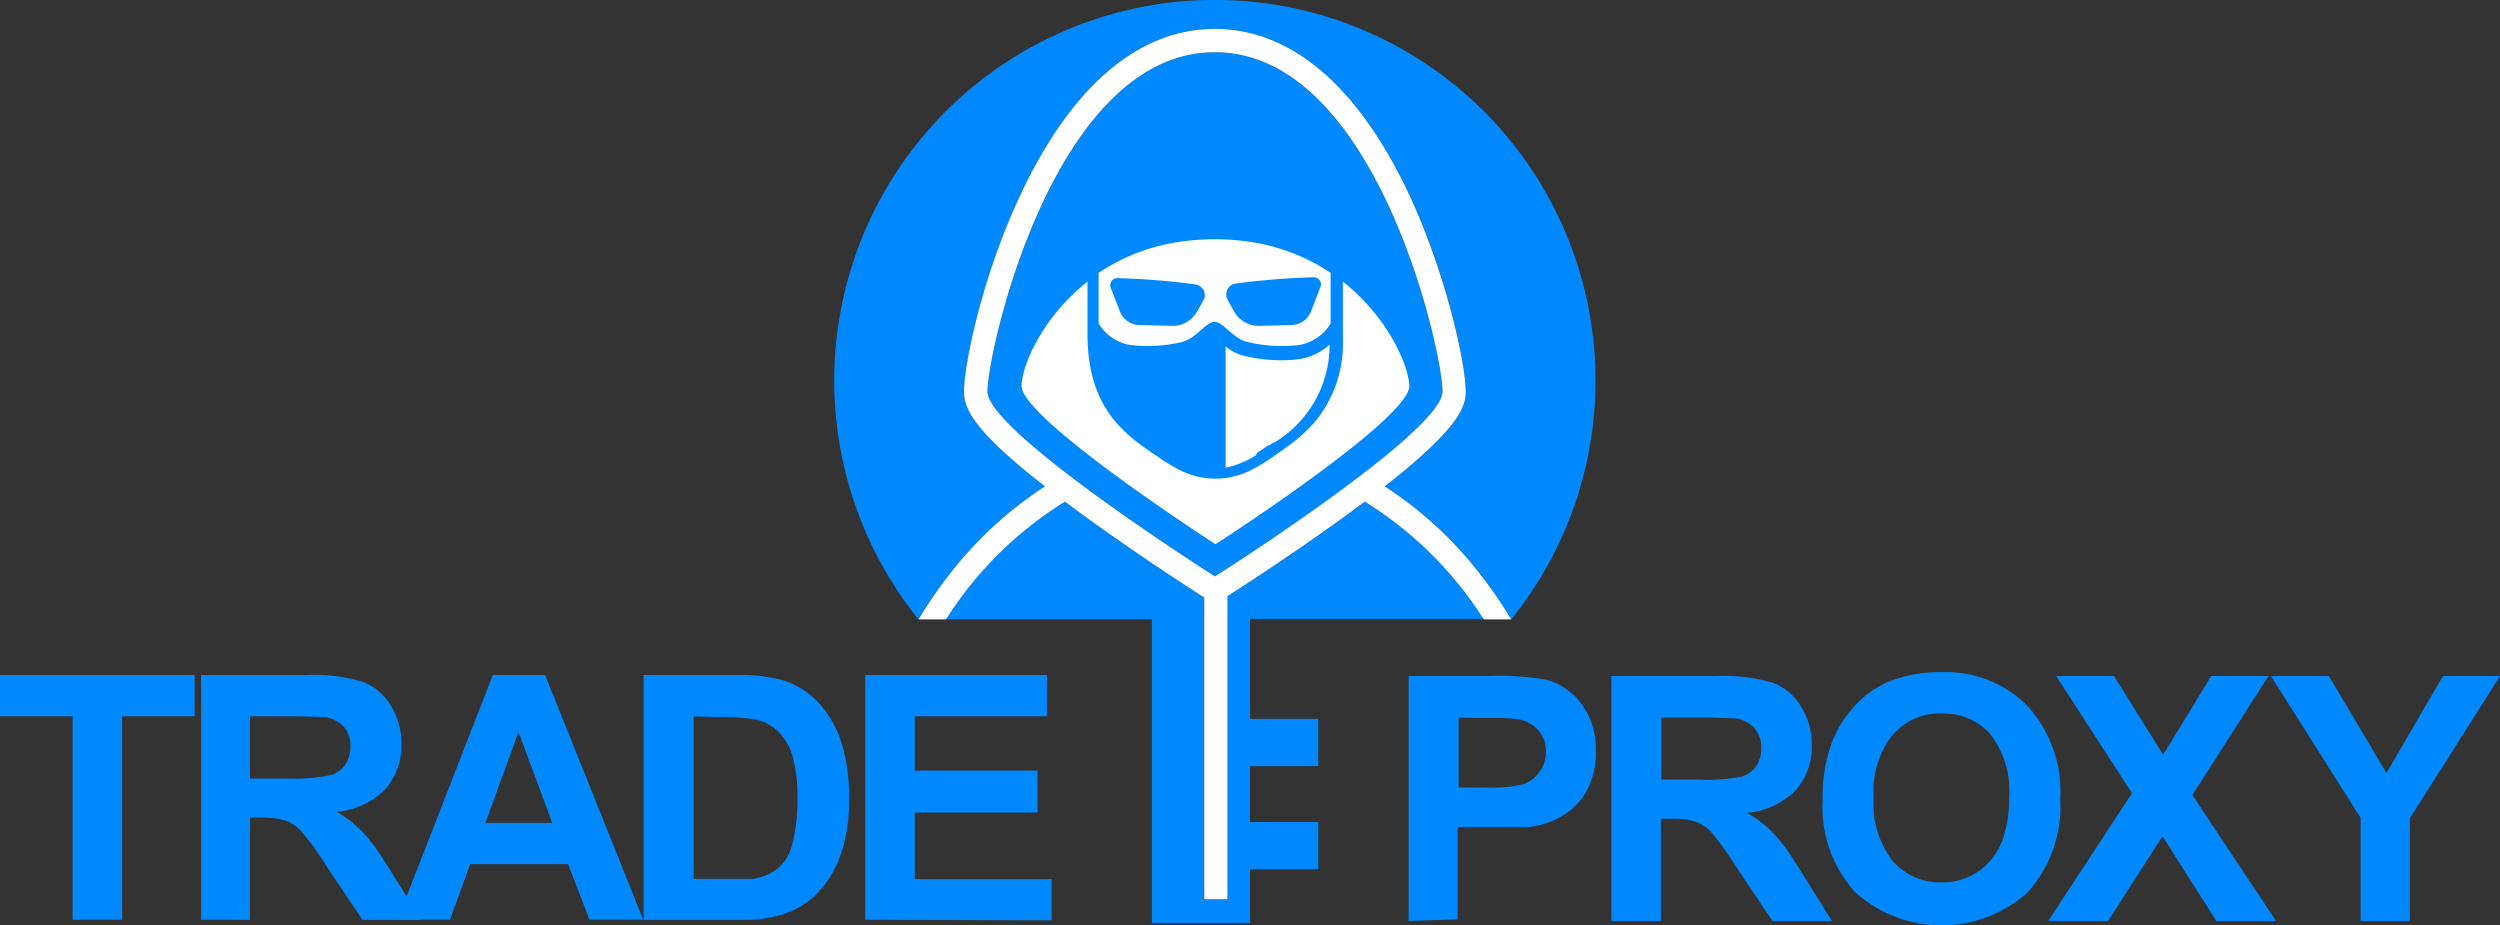
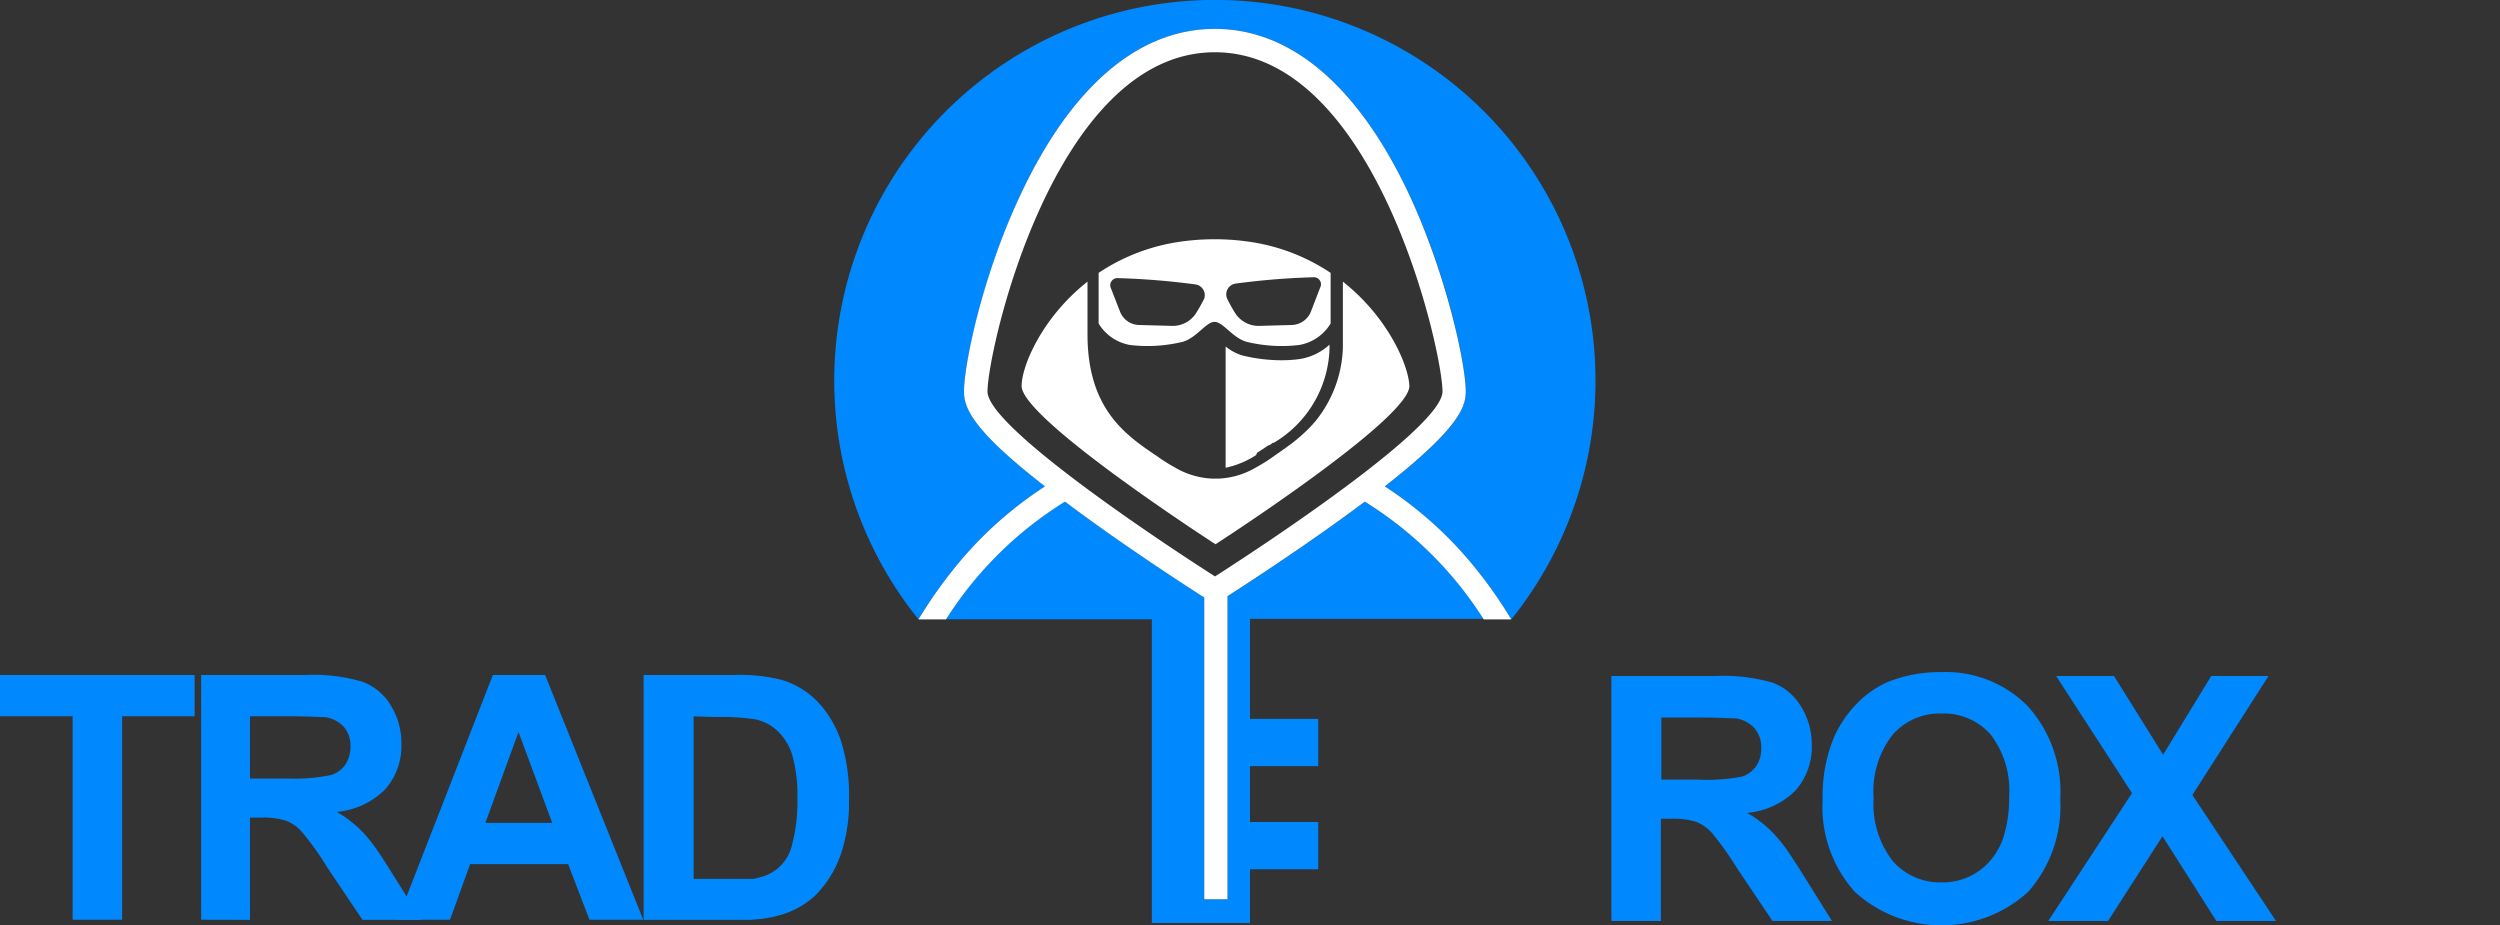
<svg xmlns="http://www.w3.org/2000/svg" id="Layer_1" data-name="Layer 1" viewBox="0 0 200 74.01">
  <rect x="0" y="0" width="200" height="74.01" fill="#333333" stroke="none" />
  <defs>
    <style>.cls-1{fill:#0089ff;}.cls-2{fill:#fff;}</style>
  </defs>
  <path class="cls-1" d="M5.81,73.58V57.3H0V54H15.57V57.3H9.77V73.58Z" />
  <path class="cls-1" d="M16.09,73.58V54h8.32a14,14,0,0,1,4.56.53,4.42,4.42,0,0,1,2.29,1.9,5.69,5.69,0,0,1,.85,3.06,5.24,5.24,0,0,1-1.29,3.65,6.24,6.24,0,0,1-3.88,1.81A9.54,9.54,0,0,1,29,66.55a11.35,11.35,0,0,1,1,1.22c.38.53.81,1.19,1.31,2l2.39,3.82H29l-2.86-4.26a22.33,22.33,0,0,0-2.05-2.85,3.28,3.28,0,0,0-1.22-.83,6.16,6.16,0,0,0-2-.24H20v8.18ZM20,62.28H23A14.17,14.17,0,0,0,26.49,62a2.16,2.16,0,0,0,1.13-.82,2.4,2.4,0,0,0,.31-.67,2.76,2.76,0,0,0,.11-.8,2.33,2.33,0,0,0-.51-1.54A2.56,2.56,0,0,0,26,57.37c-.42,0-1.38-.07-2.89-.07H20Z" />
  <path class="cls-1" d="M51.46,73.58h-4.3l-1.71-4.45H37.61L36,73.58H31.8L39.43,54h4.18Zm-7.28-7.75-2.7-7.27-2.65,7.27Z" />
  <path class="cls-1" d="M51.49,54h7.24a13.63,13.63,0,0,1,3.72.37,6.57,6.57,0,0,1,3,1.81,8.49,8.49,0,0,1,1.85,3.17A14.39,14.39,0,0,1,67.92,64a12.93,12.93,0,0,1-.6,4.17,8.6,8.6,0,0,1-2.1,3.47,6.94,6.94,0,0,1-2.78,1.56l-.67.17-.81.14-.94.08-1.08,0H51.49Zm4,3.31v13H58.4l1.43,0H60l.29,0,.47-.12a3.44,3.44,0,0,0,2.62-2.68,12.91,12.91,0,0,0,.41-3.62,11.7,11.7,0,0,0-.39-3.42,4.53,4.53,0,0,0-1.12-1.92,3.76,3.76,0,0,0-1.84-1,19.08,19.08,0,0,0-3.25-.19Z" />
-   <path class="cls-1" d="M69.22,73.58V54H83.75V57.3H73.18v4.35H83V65H73.18v5.33H84.13v3.3Z" />
-   <path class="cls-1" d="M112.69,73.68V54.08H119a22.54,22.54,0,0,1,4.71.3,5.11,5.11,0,0,1,2.81,1.94,6.06,6.06,0,0,1,1.14,3.79,6.39,6.39,0,0,1-.65,3,5.09,5.09,0,0,1-1.65,1.91,6.46,6.46,0,0,1-2.25,1c-.26.06-.52.1-.77.14a6.77,6.77,0,0,1-.81,0l-1.23,0c-.55,0-.92,0-1.11,0h-2.58v7.39Zm4-16.28V63h2.16a10.62,10.62,0,0,0,3.11-.29,2.73,2.73,0,0,0,1.23-1,2.61,2.61,0,0,0,.48-1.54,2.54,2.54,0,0,0-.61-1.76,2.9,2.9,0,0,0-1.61-.88l-1.09-.09-1.76,0Z" />
  <path class="cls-1" d="M128.91,73.68V54.08h8.33a14.37,14.37,0,0,1,4.56.53,4.46,4.46,0,0,1,2.28,1.91,5.65,5.65,0,0,1,.86,3.06,5.25,5.25,0,0,1-1.29,3.65,6.26,6.26,0,0,1-3.88,1.8,9.43,9.43,0,0,1,2.09,1.62,12.29,12.29,0,0,1,1,1.21c.37.53.81,1.19,1.31,2l2.39,3.82H141.8l-2.86-4.26a24.78,24.78,0,0,0-2.05-2.86,3.33,3.33,0,0,0-1.22-.82,6.16,6.16,0,0,0-2-.24h-.8v8.18Zm4-11.31h2.93a15,15,0,0,0,3.52-.24,2.26,2.26,0,0,0,1.13-.83,2.86,2.86,0,0,0,.31-.66,2.9,2.9,0,0,0,.1-.81,2.34,2.34,0,0,0-.51-1.54,2.53,2.53,0,0,0-1.51-.82c-.42,0-1.38-.07-2.88-.07h-3.09Z" />
  <path class="cls-1" d="M145.81,64a12.38,12.38,0,0,1,.9-5,9.07,9.07,0,0,1,1.82-2.69,7.79,7.79,0,0,1,2.54-1.77,11.17,11.17,0,0,1,4.22-.77,9.22,9.22,0,0,1,6.9,2.69,10.22,10.22,0,0,1,2.63,7.47,10.32,10.32,0,0,1-2.57,7.42,10.3,10.3,0,0,1-13.86,0A10.15,10.15,0,0,1,145.81,64Zm4.08-.13a7.39,7.39,0,0,0,1.52,5,5,5,0,0,0,3.92,1.72,5,5,0,0,0,3.86-1.7,5.46,5.46,0,0,0,1.15-2.13,10.23,10.23,0,0,0,.39-3,7.36,7.36,0,0,0-1.48-5,5,5,0,0,0-3.92-1.68,5,5,0,0,0-3.92,1.7A7.35,7.35,0,0,0,149.89,63.87Z" />
  <path class="cls-1" d="M163.86,73.68l6.7-10.23-6.07-9.37h4.63l3.93,6.3,3.85-6.3h4.58l-6.09,9.52,6.69,10.08h-4.77L173,66.9l-4.36,6.78Z" />
-   <path class="cls-1" d="M188.85,73.68V65.43l-7.18-11.35h4.64l4.61,7.76,4.52-7.76H200l-7.21,11.38v8.22Z" />
-   <path class="cls-1" d="M115.4,31.32c0-3.25-5.34-27.14-18.21-27.14S79,28.07,79,31.32s18.21,14.8,18.21,14.8S115.4,34.57,115.4,31.32Z" />
  <path class="cls-1" d="M109.18,40.13c-.56.42-1.15.86-1.79,1.32-4.48,3.24-9,6.13-9.19,6.24V71.94H96.33V47.79l-.14-.09s-4.65-3-9.2-6.25c-.64-.46-1.24-.91-1.8-1.33h0a29.9,29.9,0,0,0-9.52,9.42H92.15v24.3H100V69.54h5.46V65.76H100V61.29h5.46V57.51H100v-8h18.7A29.9,29.9,0,0,0,109.18,40.13Z" />
  <path class="cls-1" d="M83.6,38.91c-5.92-4.63-6.48-6.35-6.48-7.59,0-2.13,1.48-9.15,4.44-15.57C85.62,7,91,2.31,97.19,2.31S108.76,7,112.82,15.75c3,6.42,4.44,13.44,4.44,15.57,0,1.24-.56,3-6.48,7.59a30.84,30.84,0,0,1,7.37,6.69,35.22,35.22,0,0,1,2.75,3.95,30.45,30.45,0,1,0-47.42,0,36.58,36.58,0,0,1,2.75-3.95A30.84,30.84,0,0,1,83.6,38.91Z" />
  <polygon class="cls-2" points="120.89 49.55 120.9 49.55 120.9 49.55 120.89 49.55" />
  <polygon class="cls-2" points="73.48 49.55 73.49 49.55 73.48 49.55 73.48 49.55" />
  <path class="cls-2" d="M118.15,45.6a30.84,30.84,0,0,0-7.37-6.69c5.92-4.63,6.48-6.35,6.48-7.59,0-2.13-1.48-9.15-4.44-15.57C108.76,7,103.36,2.31,97.19,2.31S85.62,7,81.56,15.75c-3,6.42-4.44,13.44-4.44,15.57,0,1.24.56,3,6.48,7.59a30.84,30.84,0,0,0-7.37,6.69,36.58,36.58,0,0,0-2.75,3.95h2.2a29.9,29.9,0,0,1,9.52-9.42h0c.56.42,1.16.87,1.8,1.33,4.55,3.29,9.15,6.22,9.2,6.25l.14.09V71.94H98.2V47.69c.18-.11,4.71-3,9.19-6.24.64-.46,1.23-.9,1.79-1.32a29.9,29.9,0,0,1,9.52,9.42h2.2A35.22,35.22,0,0,0,118.15,45.6ZM84,39.2h0Zm.38.3,0,0Zm.41.31,0,0Zm12.42,6.31S79,34.57,79,31.32,84.32,4.18,97.19,4.18,115.4,28.07,115.4,31.32,97.19,46.12,97.19,46.12Z" />
  <path class="cls-2" d="M97.19,19.14a19.14,19.14,0,0,0-3.3.28,15.69,15.69,0,0,0-6,2.41v4.05a3.66,3.66,0,0,0,2.52,1.72,11.85,11.85,0,0,0,4.22-.26c1.11-.32,1.86-1.6,2.54-1.59s1.43,1.27,2.54,1.59a11.85,11.85,0,0,0,4.22.26,3.66,3.66,0,0,0,2.52-1.72V21.83a15.69,15.69,0,0,0-6-2.41A19.14,19.14,0,0,0,97.19,19.14Zm-.86,4.77c-.19.37-.42.79-.69,1.21a2.22,2.22,0,0,1-1.93.95L91.17,26A1.68,1.68,0,0,1,89.63,25l-.78-2a.57.57,0,0,1,.59-.75,59.56,59.56,0,0,1,6.17.5A.87.87,0,0,1,96.33,23.91Zm9.32-1-.77,2A1.7,1.7,0,0,1,103.33,26l-2.54.07a2.23,2.23,0,0,1-1.93-.95,11.88,11.88,0,0,1-.68-1.21.87.87,0,0,1,.72-1.23,59.42,59.42,0,0,1,6.16-.5A.57.57,0,0,1,105.65,22.93Z" />
  <path class="cls-2" d="M107.43,22.53v4.22c0,.37,0,.73,0,1.07a9.81,9.81,0,0,1-2.19,5.87l-.16.18c-.1.12-.21.23-.32.35a14.12,14.12,0,0,1-1.57,1.37l-.14.09c-.37.28-.75.54-1.11.79l-.31.22a13.54,13.54,0,0,1-1.16.71,6.42,6.42,0,0,1-3,.89H97a6.42,6.42,0,0,1-3-.89,13.54,13.54,0,0,1-1.16-.71l-.31-.22C90,34.78,87,32.67,87,26.75V22.53c-3.65,2.88-5.27,6.76-5.27,8.35,0,2.65,15.51,12.66,15.51,12.66s15.51-10,15.51-12.66C112.7,29.29,111.08,25.41,107.43,22.53Z" />
  <path class="cls-2" d="M100.59,36.2l.2-.12,0,0,.23-.15.12-.08.14-.1,0,0,.2-.13.06,0,.15-.1.14-.1.08,0a9.08,9.08,0,0,0,4.45-7.46v-.13c0-.09,0-.18,0-.26a4.55,4.55,0,0,1-2.36,1.15,10.5,10.5,0,0,1-1.44.1,13,13,0,0,1-3.19-.39,3.89,3.89,0,0,1-1.32-.71v9.7a7.22,7.22,0,0,0,2.42-1Z" />
</svg>